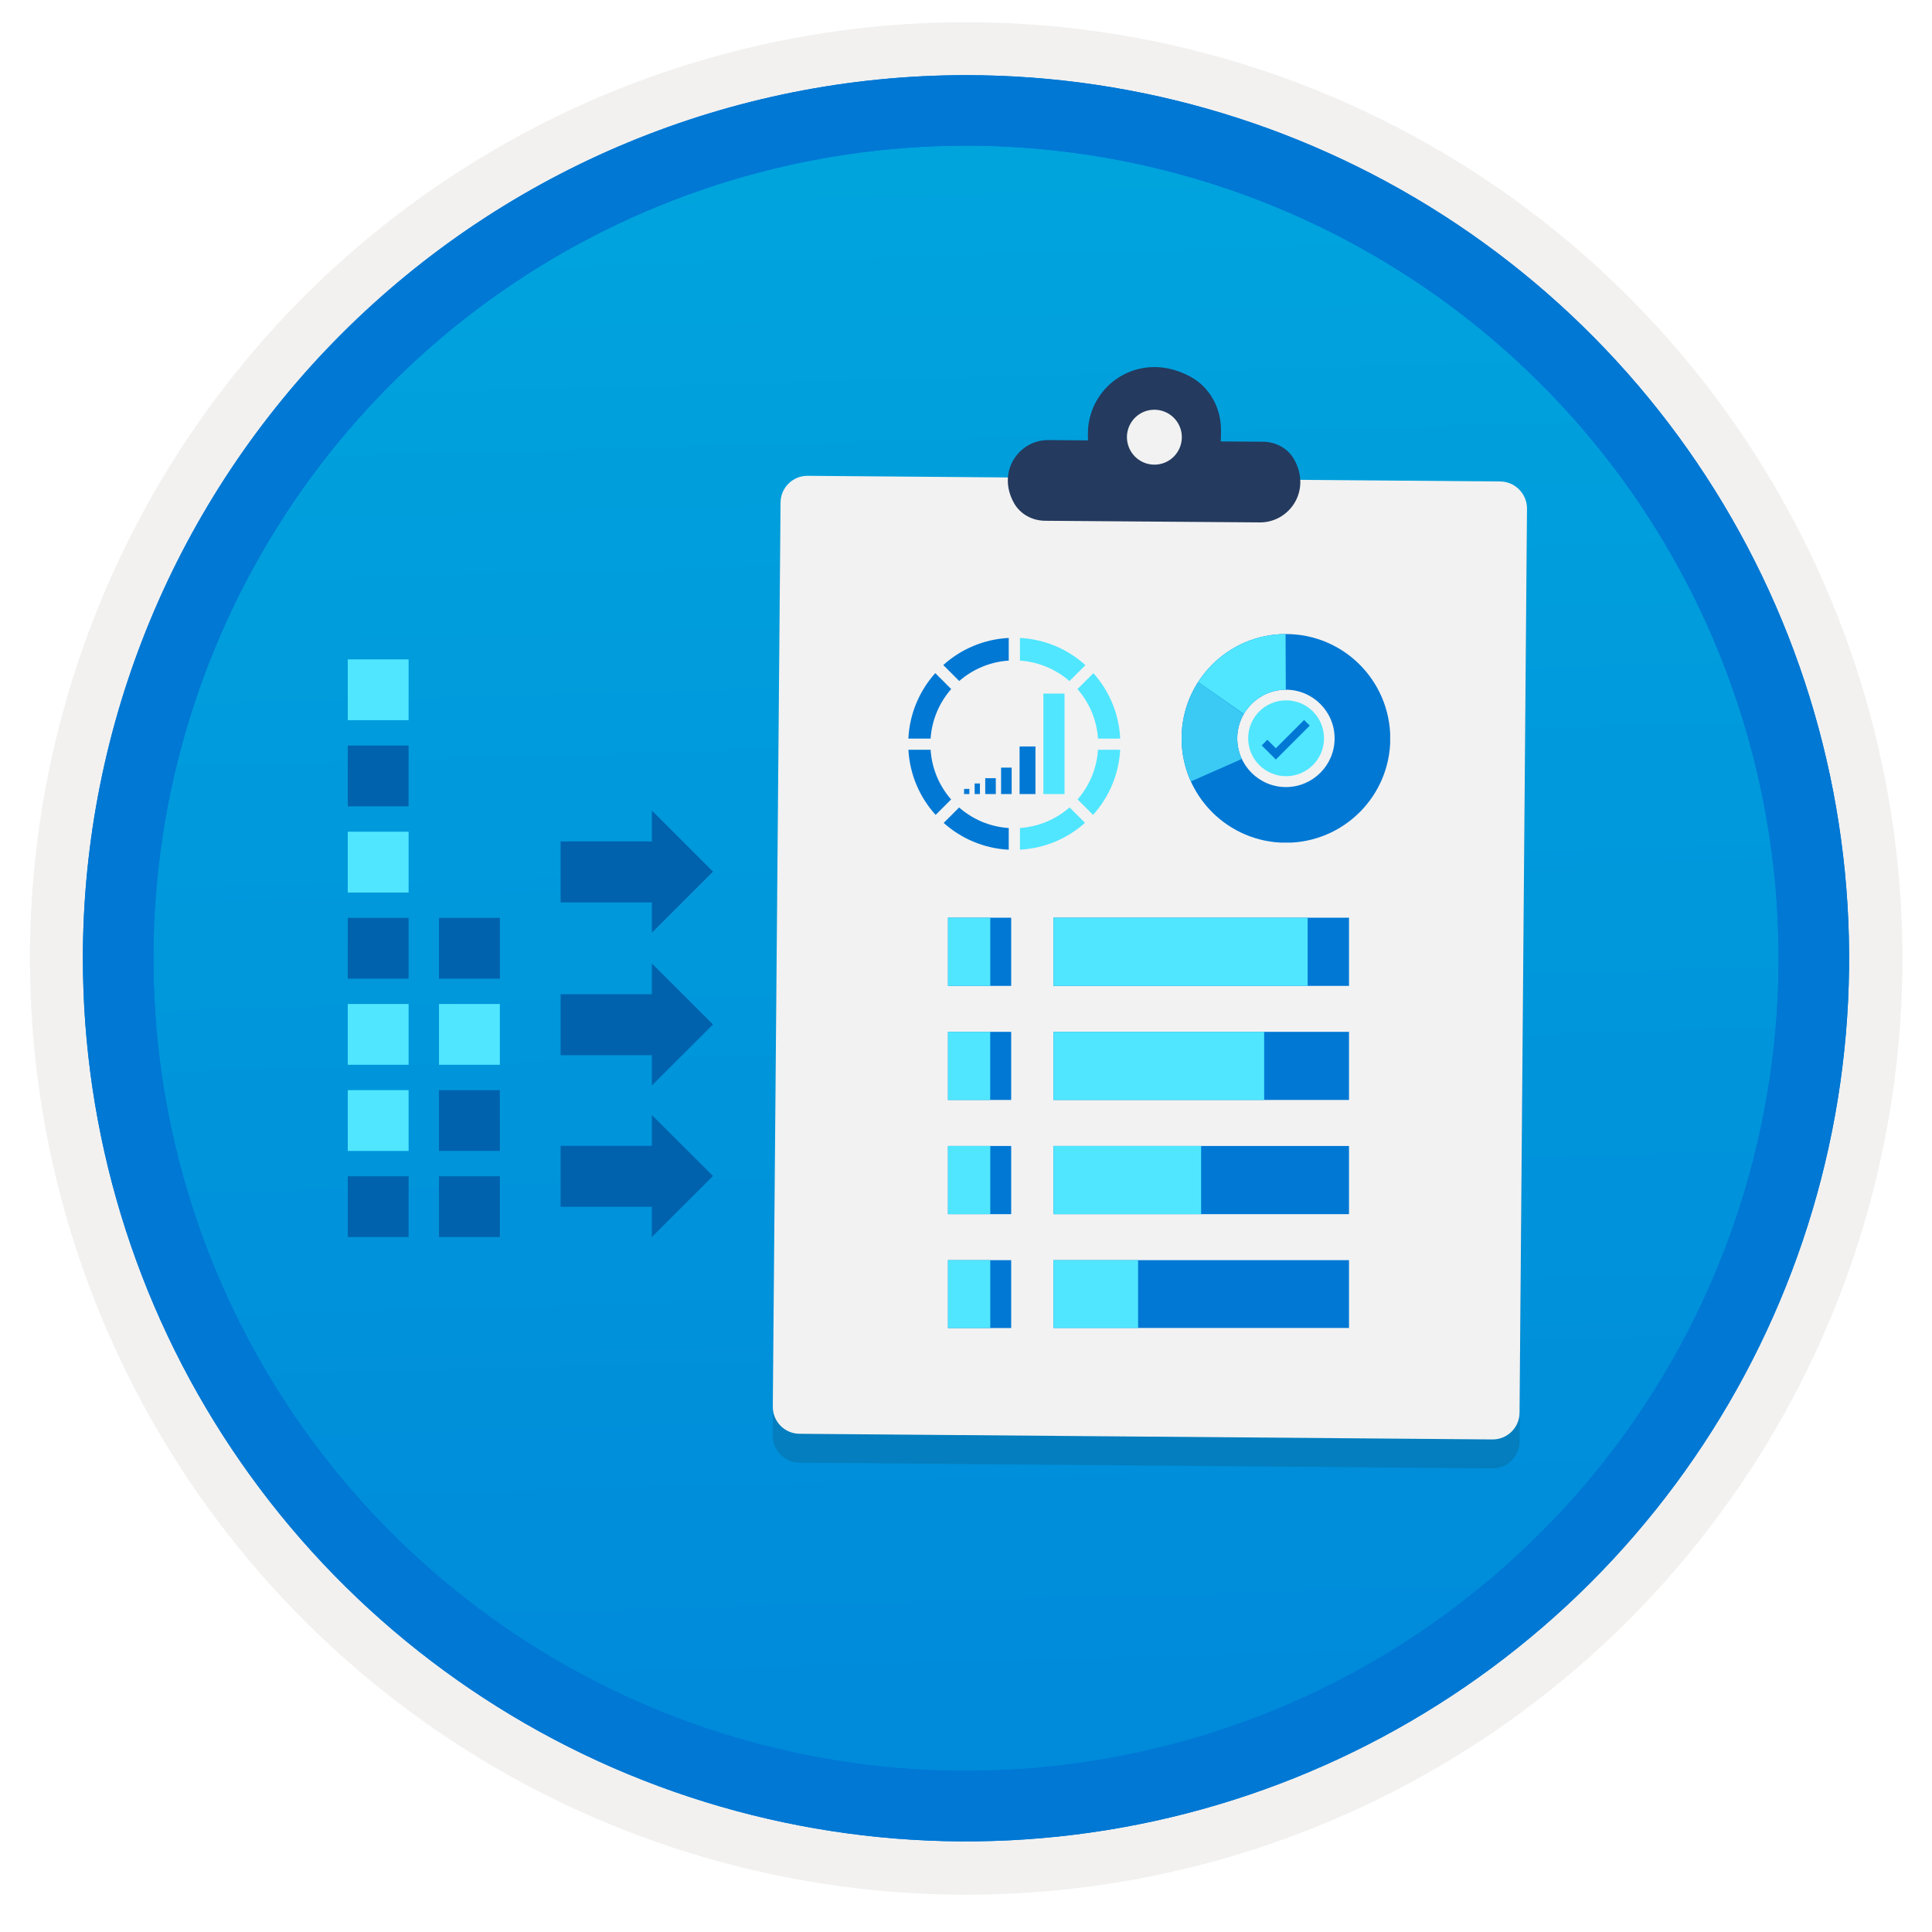
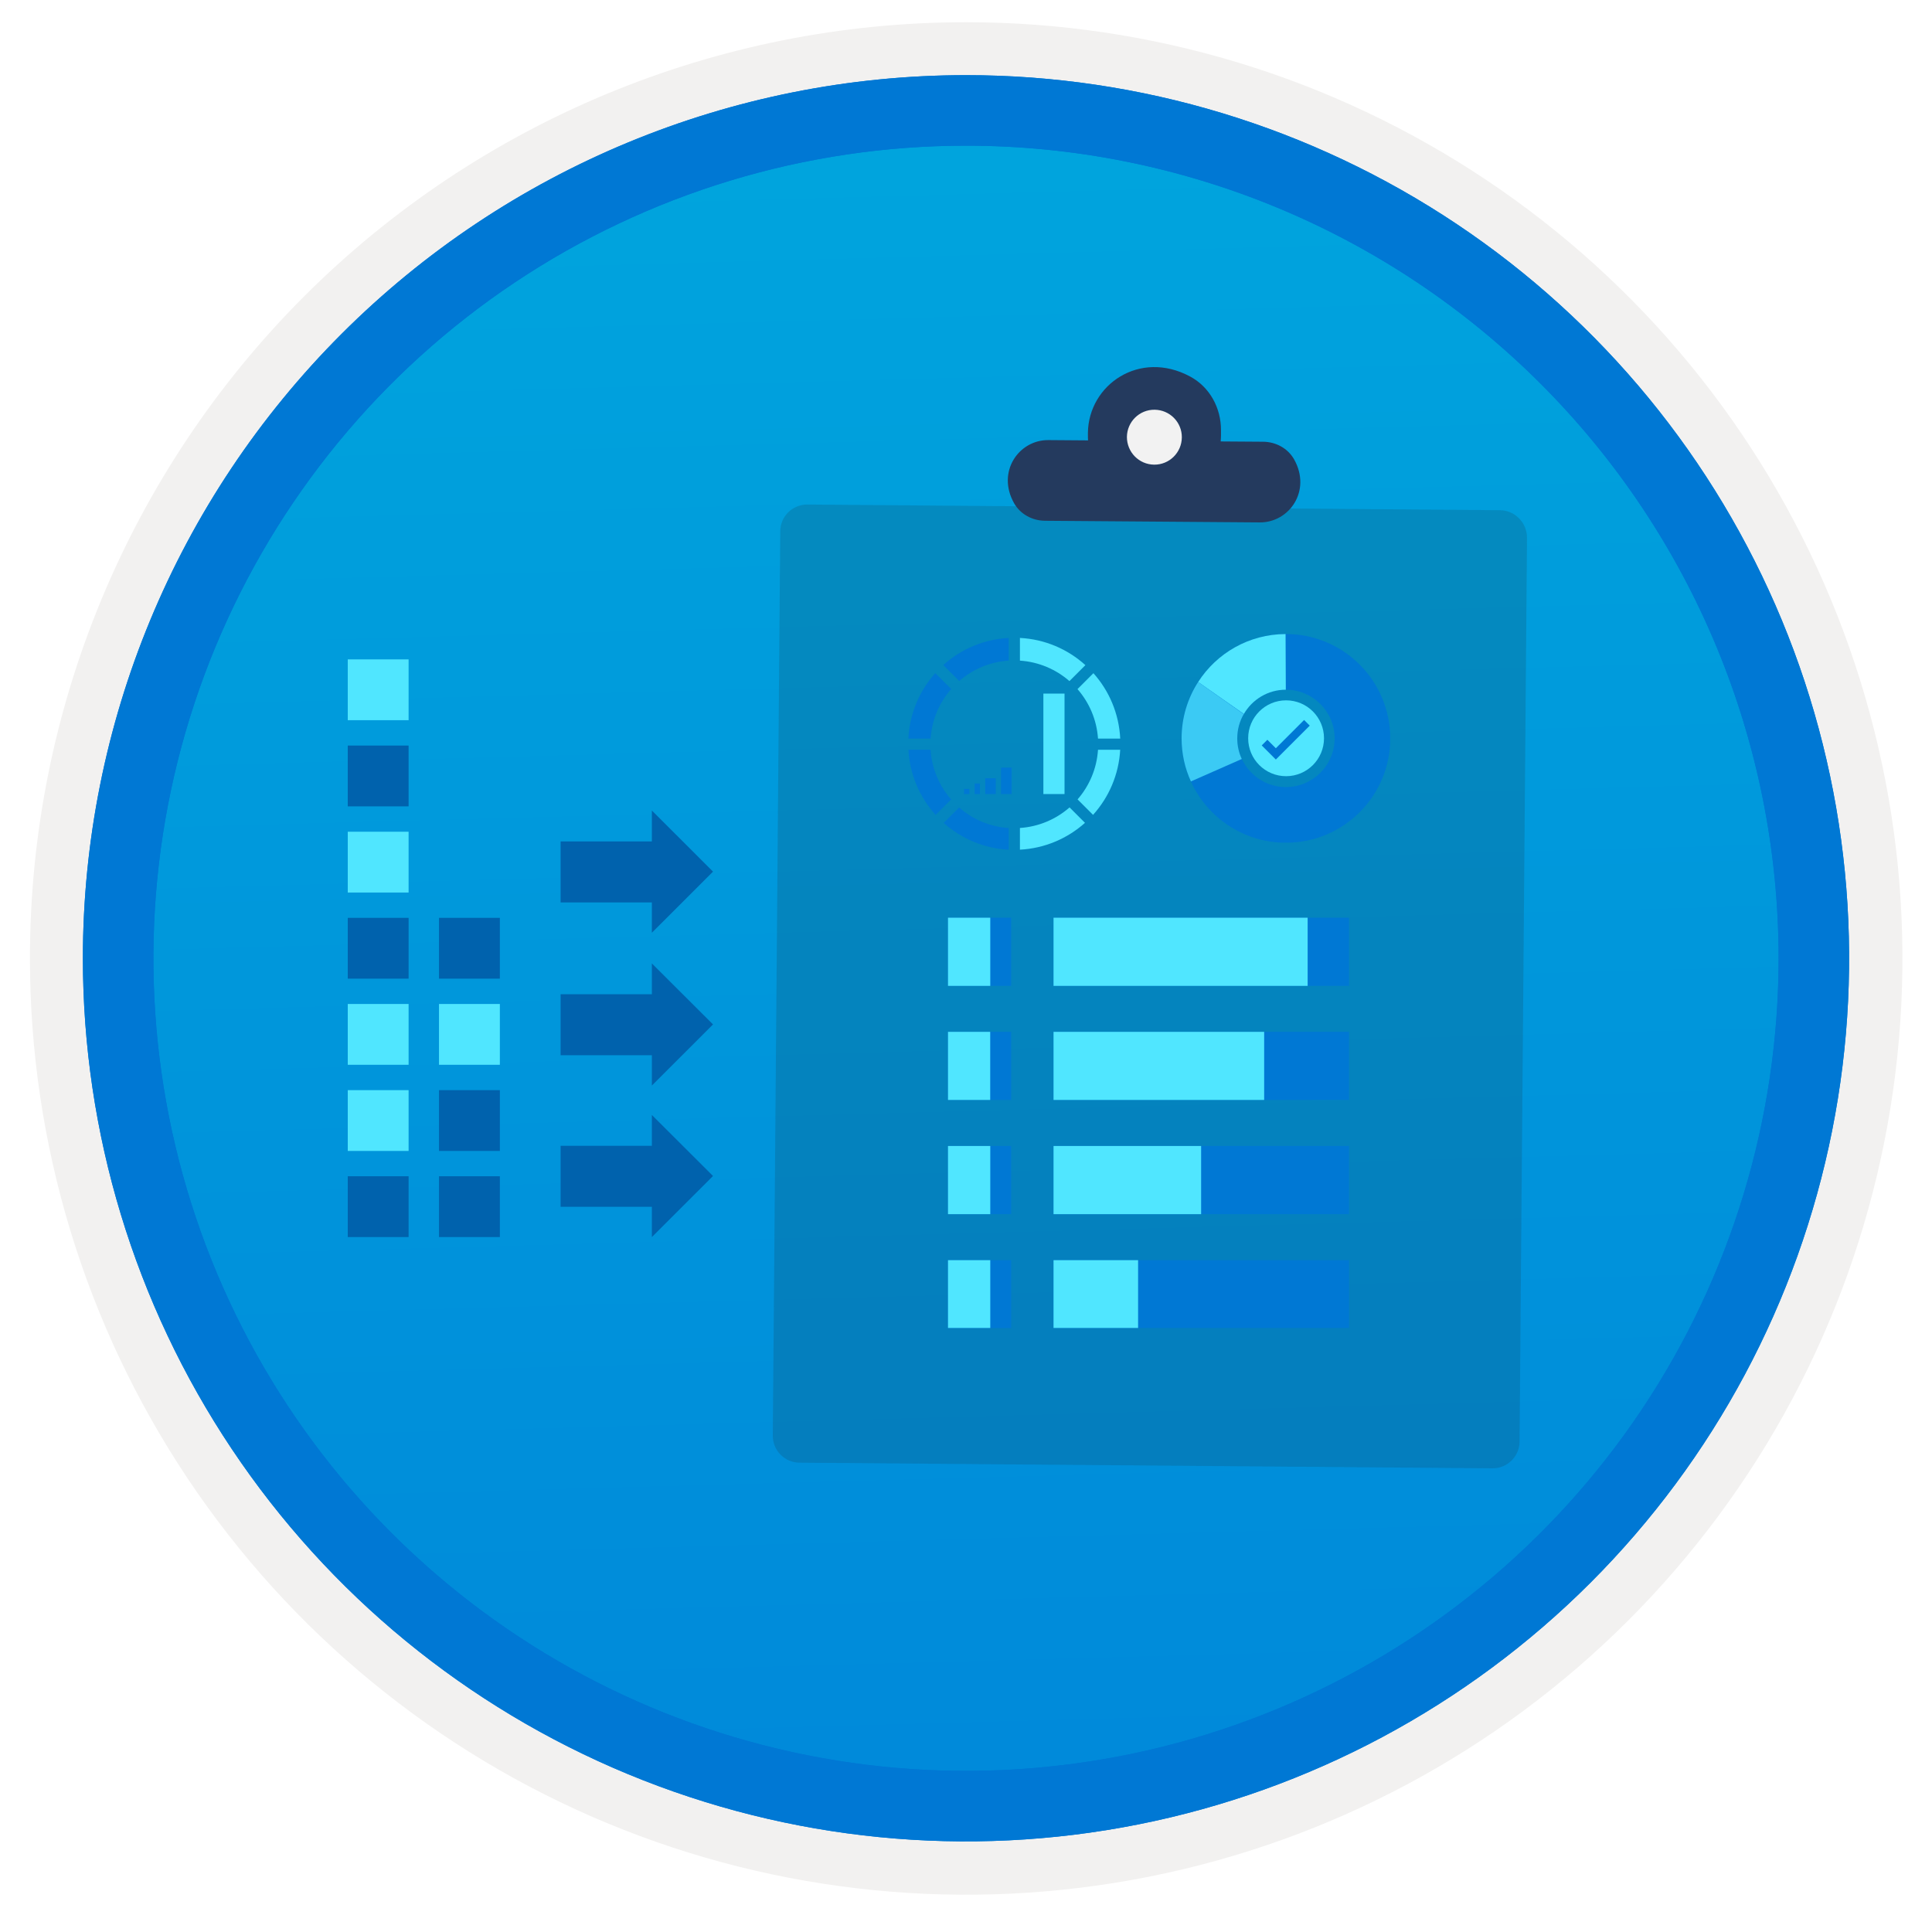
<svg xmlns="http://www.w3.org/2000/svg" width="200" height="200" viewBox="0 0 200 200" fill="none">
  <path d="M100 190.58C81.927 190.58 64.259 185.221 49.232 175.18C34.205 165.139 22.492 150.867 15.576 134.17C8.66 117.472 6.85 99.099 10.376 81.373C13.902 63.647 22.605 47.364 35.385 34.585C48.164 21.805 64.447 13.102 82.173 9.576C99.899 6.05 118.272 7.86 134.97 14.776C151.667 21.692 165.939 33.405 175.98 48.432C186.021 63.459 191.38 81.127 191.38 99.2C191.383 111.201 189.021 123.085 184.429 134.173C179.838 145.261 173.107 155.335 164.621 163.821C156.135 172.307 146.061 179.038 134.973 183.629C123.885 188.221 112.001 190.583 100 190.58V190.58Z" fill="url(#paint0_linear_411_3499)" />
  <path fill-rule="evenodd" clip-rule="evenodd" d="M189.6 99.2C189.6 116.921 184.345 134.244 174.5 148.979C164.654 163.714 150.661 175.198 134.288 181.98C117.916 188.761 99.901 190.536 82.52 187.078C65.139 183.621 49.174 175.088 36.643 162.557C24.112 150.026 15.579 134.061 12.122 116.68C8.664 99.299 10.439 81.284 17.22 64.912C24.002 48.539 35.486 34.546 50.221 24.7C64.956 14.855 82.279 9.6 100 9.6C123.762 9.605 146.549 19.047 163.351 35.849C180.153 52.651 189.595 75.438 189.6 99.2V99.2ZM100 2.3C119.171 2.296 137.912 7.977 153.853 18.626C169.795 29.274 182.22 44.41 189.559 62.121C196.897 79.832 198.818 99.321 195.079 118.123C191.34 136.926 182.108 154.197 168.553 167.753C154.997 181.308 137.726 190.54 118.923 194.279C100.121 198.018 80.632 196.097 62.921 188.759C45.21 181.42 30.074 168.995 19.426 153.053C8.777 137.112 3.096 118.371 3.1 99.2C3.1 73.501 13.309 48.854 31.481 30.681C49.654 12.509 74.3 2.3 100 2.3V2.3Z" fill="#F2F1F0" />
  <path fill-rule="evenodd" clip-rule="evenodd" d="M184.12 99.2C184.12 115.837 179.186 132.101 169.943 145.935C160.7 159.768 147.562 170.55 132.191 176.917C116.82 183.284 99.907 184.949 83.589 181.704C67.271 178.458 52.283 170.446 40.518 158.682C28.754 146.917 20.742 131.929 17.496 115.611C14.251 99.293 15.916 82.38 22.283 67.009C28.65 51.638 39.432 38.5 53.265 29.257C67.099 20.014 83.363 15.08 100 15.08C122.31 15.08 143.706 23.943 159.482 39.718C175.257 55.494 184.12 76.89 184.12 99.2V99.2ZM100 7.78C118.081 7.78 135.756 13.142 150.79 23.187C165.824 33.232 177.542 47.51 184.461 64.215C191.38 80.92 193.191 99.301 189.663 117.035C186.136 134.769 177.429 151.058 164.644 163.844C151.858 176.629 135.569 185.336 117.835 188.863C100.101 192.391 81.72 190.58 65.015 183.661C48.31 176.742 34.032 165.024 23.987 149.99C13.942 134.956 8.58 117.281 8.58 99.2C8.585 74.956 18.219 51.706 35.362 34.562C52.506 17.419 75.756 7.785 100 7.78V7.78Z" fill="#0078D4" />
  <path fill-rule="evenodd" clip-rule="evenodd" d="M184.12 99.2C184.12 115.837 179.186 132.101 169.943 145.935C160.7 159.768 147.562 170.55 132.191 176.917C116.82 183.284 99.907 184.949 83.589 181.704C67.271 178.458 52.283 170.446 40.518 158.682C28.754 146.917 20.742 131.929 17.496 115.611C14.251 99.293 15.916 82.38 22.283 67.009C28.65 51.638 39.432 38.5 53.265 29.257C67.099 20.014 83.363 15.08 100 15.08C122.31 15.08 143.706 23.943 159.482 39.718C175.257 55.494 184.12 76.89 184.12 99.2V99.2ZM100 7.78C118.081 7.78 135.756 13.142 150.79 23.187C165.824 33.232 177.542 47.51 184.461 64.215C191.38 80.92 193.191 99.301 189.663 117.035C186.136 134.769 177.429 151.058 164.644 163.844C151.858 176.629 135.569 185.336 117.835 188.863C100.101 192.391 81.72 190.58 65.015 183.661C48.31 176.742 34.032 165.024 23.987 149.99C13.942 134.956 8.58 117.281 8.58 99.2C8.585 74.956 18.219 51.706 35.362 34.562C52.506 17.419 75.756 7.785 100 7.78V7.78Z" fill="#0078D4" />
  <path d="M42.298 68.26H36V74.555H42.298V68.26Z" fill="#50E6FF" />
  <path d="M42.298 77.18H36V83.474H42.298V77.18Z" fill="#0062AD" />
  <path d="M42.298 86.1H36V92.395H42.298V86.1Z" fill="#50E6FF" />
  <path d="M42.298 95.016H36V101.31H42.298V95.016Z" fill="#0062AD" />
  <path d="M51.745 95.016H45.446V101.31H51.745V95.016Z" fill="#0062AD" />
  <path d="M42.298 103.931H36V110.226H42.298V103.931Z" fill="#50E6FF" />
  <path d="M51.745 103.931H45.446V110.226H51.745V103.931Z" fill="#50E6FF" />
  <path d="M42.298 112.851H36V119.145H42.298V112.851Z" fill="#50E6FF" />
  <path d="M51.745 112.851H45.446V119.145H51.745V112.851Z" fill="#0062AD" />
  <path d="M42.298 121.766H36V128.061H42.298V121.766Z" fill="#0062AD" />
  <path d="M51.745 121.766H45.446V128.061H51.745V121.766Z" fill="#0062AD" />
  <path d="M73.811 106.049L67.481 99.733V102.923H58.034V109.238H67.481V112.375L73.811 106.049Z" fill="#0062AD" />
  <path d="M73.811 90.23L67.481 83.904V87.104H58.034V93.419H67.481V96.556L73.811 90.23Z" fill="#0062AD" />
  <path d="M73.811 121.737L67.481 115.421V118.611H58.034V124.926H67.481V128.063L73.811 121.737Z" fill="#0062AD" />
  <path opacity="0.15" d="M155.286 52.816L83.59 52.23C82.034 52.215 80.771 53.463 80.771 55.019L80 148.595C79.985 150.151 81.233 151.414 82.789 151.414L154.485 152C156.041 152.015 157.304 150.767 157.304 149.211L158.075 55.635C158.059 54.094 156.811 52.831 155.286 52.816Z" fill="#1F1D20" />
-   <path d="M155.317 49.842L83.621 49.256C82.065 49.241 80.801 50.489 80.801 52.045L80 145.605C79.985 147.162 81.233 148.425 82.789 148.425L154.485 149.011C156.041 149.026 157.304 147.778 157.304 146.222L158.075 52.646C158.075 51.121 156.842 49.857 155.317 49.842Z" fill="#F2F2F2" />
  <path fill-rule="evenodd" clip-rule="evenodd" d="M123.206 38.979C125.239 40.073 126.41 42.245 126.395 44.541V45.096C126.395 45.312 126.38 45.481 126.364 45.697L130.771 45.728C132.081 45.743 133.313 46.406 133.961 47.546C135.794 50.797 133.468 54.11 130.401 54.079L108.167 53.91C106.857 53.894 105.624 53.232 104.977 52.091C103.144 48.84 105.47 45.527 108.537 45.558L112.635 45.589C112.62 45.389 112.62 45.204 112.62 44.988V44.803C112.682 39.842 117.967 36.159 123.206 38.979Z" fill="#243A5E" />
  <path d="M119.477 48.101C121.048 48.116 122.327 46.853 122.343 45.281C122.358 43.709 121.094 42.43 119.523 42.415C117.951 42.4 116.672 43.663 116.657 45.235C116.657 46.806 117.905 48.085 119.477 48.101Z" fill="#F2F2F2" />
  <path d="M104.677 95H98.136V102.058H104.677V95Z" fill="#0078D4" />
  <path d="M139.649 95H109.061V102.058H139.649V95Z" fill="#0078D4" />
  <path d="M104.677 106.816H98.136V113.866H104.677V106.816Z" fill="#0078D4" />
  <path d="M139.649 106.816H109.061V113.866H139.649V106.816Z" fill="#0078D4" />
  <path d="M104.677 118.632H98.136V125.69H104.677V118.632Z" fill="#0078D4" />
  <path d="M139.649 118.632H109.061V125.69H139.649V118.632Z" fill="#0078D4" />
  <path d="M104.677 130.451H98.136V137.478H104.677V130.451Z" fill="#0078D4" />
  <path d="M139.649 130.451H109.061V137.47H139.649V130.451Z" fill="#0078D4" />
  <path d="M135.367 95H109.061V102.058H135.367V95Z" fill="#50E6FF" />
  <path d="M130.866 106.816H109.061V113.866H130.866V106.816Z" fill="#50E6FF" />
  <path d="M124.34 118.632H109.061V125.69H124.34V118.632Z" fill="#50E6FF" />
  <path d="M117.815 130.451H109.061V137.47H117.815V130.451Z" fill="#50E6FF" />
  <path d="M102.513 95H98.136V102.058H102.513V95Z" fill="#50E6FF" />
  <path d="M102.506 106.816H98.136V113.866H102.506V106.816Z" fill="#50E6FF" />
  <path d="M102.513 118.632H98.136V125.69H102.513V118.632Z" fill="#50E6FF" />
  <path d="M102.513 130.451H98.136V137.47H102.513V130.451Z" fill="#50E6FF" />
  <path d="M97.69 85.188C99.496 86.802 101.843 87.828 104.425 87.963V85.717C102.464 85.59 100.681 84.81 99.288 83.59L97.69 85.188Z" fill="#0078D4" />
  <path d="M105.583 66.038V68.388C107.54 68.519 109.319 69.295 110.708 70.507L112.36 68.855C110.55 67.215 108.188 66.173 105.583 66.038Z" fill="#50E6FF" />
  <path d="M96.818 69.681C95.193 71.499 94.162 73.857 94.035 76.459H96.335C96.466 74.502 97.25 72.719 98.466 71.329L96.818 69.681Z" fill="#0078D4" />
  <path d="M104.425 66.038C101.823 66.173 99.461 67.211 97.647 68.847L99.299 70.499C100.689 69.287 102.468 68.512 104.425 68.384V66.038Z" fill="#0078D4" />
  <path d="M110.72 83.582C109.33 84.801 107.543 85.581 105.583 85.712V87.958C108.165 87.823 110.511 86.796 112.318 85.179L110.72 83.582Z" fill="#50E6FF" />
  <path d="M94.038 77.616C94.181 80.206 95.223 82.556 96.856 84.359L98.458 82.757C97.242 81.367 96.462 79.58 96.335 77.616H94.038Z" fill="#0078D4" />
  <path d="M115.962 77.616H113.665C113.538 79.576 112.762 81.36 111.55 82.753L113.152 84.355C114.781 82.549 115.819 80.202 115.962 77.616Z" fill="#50E6FF" />
  <path d="M113.19 69.688L111.542 71.336C112.754 72.726 113.533 74.501 113.665 76.458H115.965C115.838 73.861 114.811 71.502 113.19 69.688Z" fill="#50E6FF" />
  <path d="M100.348 81.666H99.8V82.2H100.348V81.666Z" fill="#0078D4" />
  <path d="M101.442 81.105H100.895V82.2H101.442V81.105Z" fill="#0078D4" />
  <path d="M103.084 80.557H101.99V82.199H103.084V80.557Z" fill="#0078D4" />
  <path d="M104.726 79.464H103.632V82.2H104.726V79.464Z" fill="#0078D4" />
-   <path d="M107.189 77.274H105.547V82.2H107.189V77.274Z" fill="#0078D4" />
  <path d="M110.2 71.801H108.01V82.2H110.2V71.801Z" fill="#50E6FF" />
  <path d="M133.135 80.351C135.304 80.351 137.061 78.593 137.061 76.425C137.061 74.257 135.304 72.499 133.135 72.499C130.967 72.499 129.21 74.257 129.21 76.425C129.21 78.593 130.967 80.351 133.135 80.351Z" fill="#50E6FF" />
  <path d="M134.999 74.532L132.073 77.458L131.197 76.581L130.613 77.166L132.073 78.626L135.585 75.116L134.999 74.532Z" fill="#0078D4" />
  <g clip-path="url(#clip0_411_3499)">
    <path d="M133.12 65.636C127.154 65.636 122.318 70.472 122.318 76.438C122.318 82.404 127.154 87.24 133.12 87.24C139.086 87.24 143.922 82.404 143.922 76.438C143.909 70.472 139.086 65.636 133.12 65.636ZM133.12 81.477C130.34 81.477 128.081 79.218 128.081 76.438C128.081 73.658 130.34 71.399 133.12 71.399C135.9 71.399 138.159 73.658 138.159 76.438C138.159 79.218 135.9 81.477 133.12 81.477Z" fill="#0078D4" />
    <path d="M133.107 71.399L133.082 65.636C129.287 65.649 125.949 67.617 124.032 70.599L128.766 73.912C129.63 72.414 131.254 71.399 133.107 71.399Z" fill="#50E6FF" />
    <path d="M128.081 76.438C128.081 75.524 128.322 74.661 128.754 73.925L124.032 70.599L124.007 70.637C122.94 72.313 122.318 74.293 122.318 76.438C122.318 78.025 122.661 79.535 123.283 80.893L128.551 78.57C128.246 77.923 128.081 77.2 128.081 76.438Z" fill="#3BCAF4" />
  </g>
  <defs>
    <linearGradient id="paint0_linear_411_3499" x1="96.54" y1="-27.28" x2="104.32" y2="257.28" gradientUnits="userSpaceOnUse">
      <stop stop-color="#00ABDE" />
      <stop offset="1" stop-color="#007ED8" />
    </linearGradient>
    <clipPath id="clip0_411_3499">
      <rect width="21.591" height="21.591" fill="white" transform="translate(122.318 65.636)" />
    </clipPath>
  </defs>
</svg>